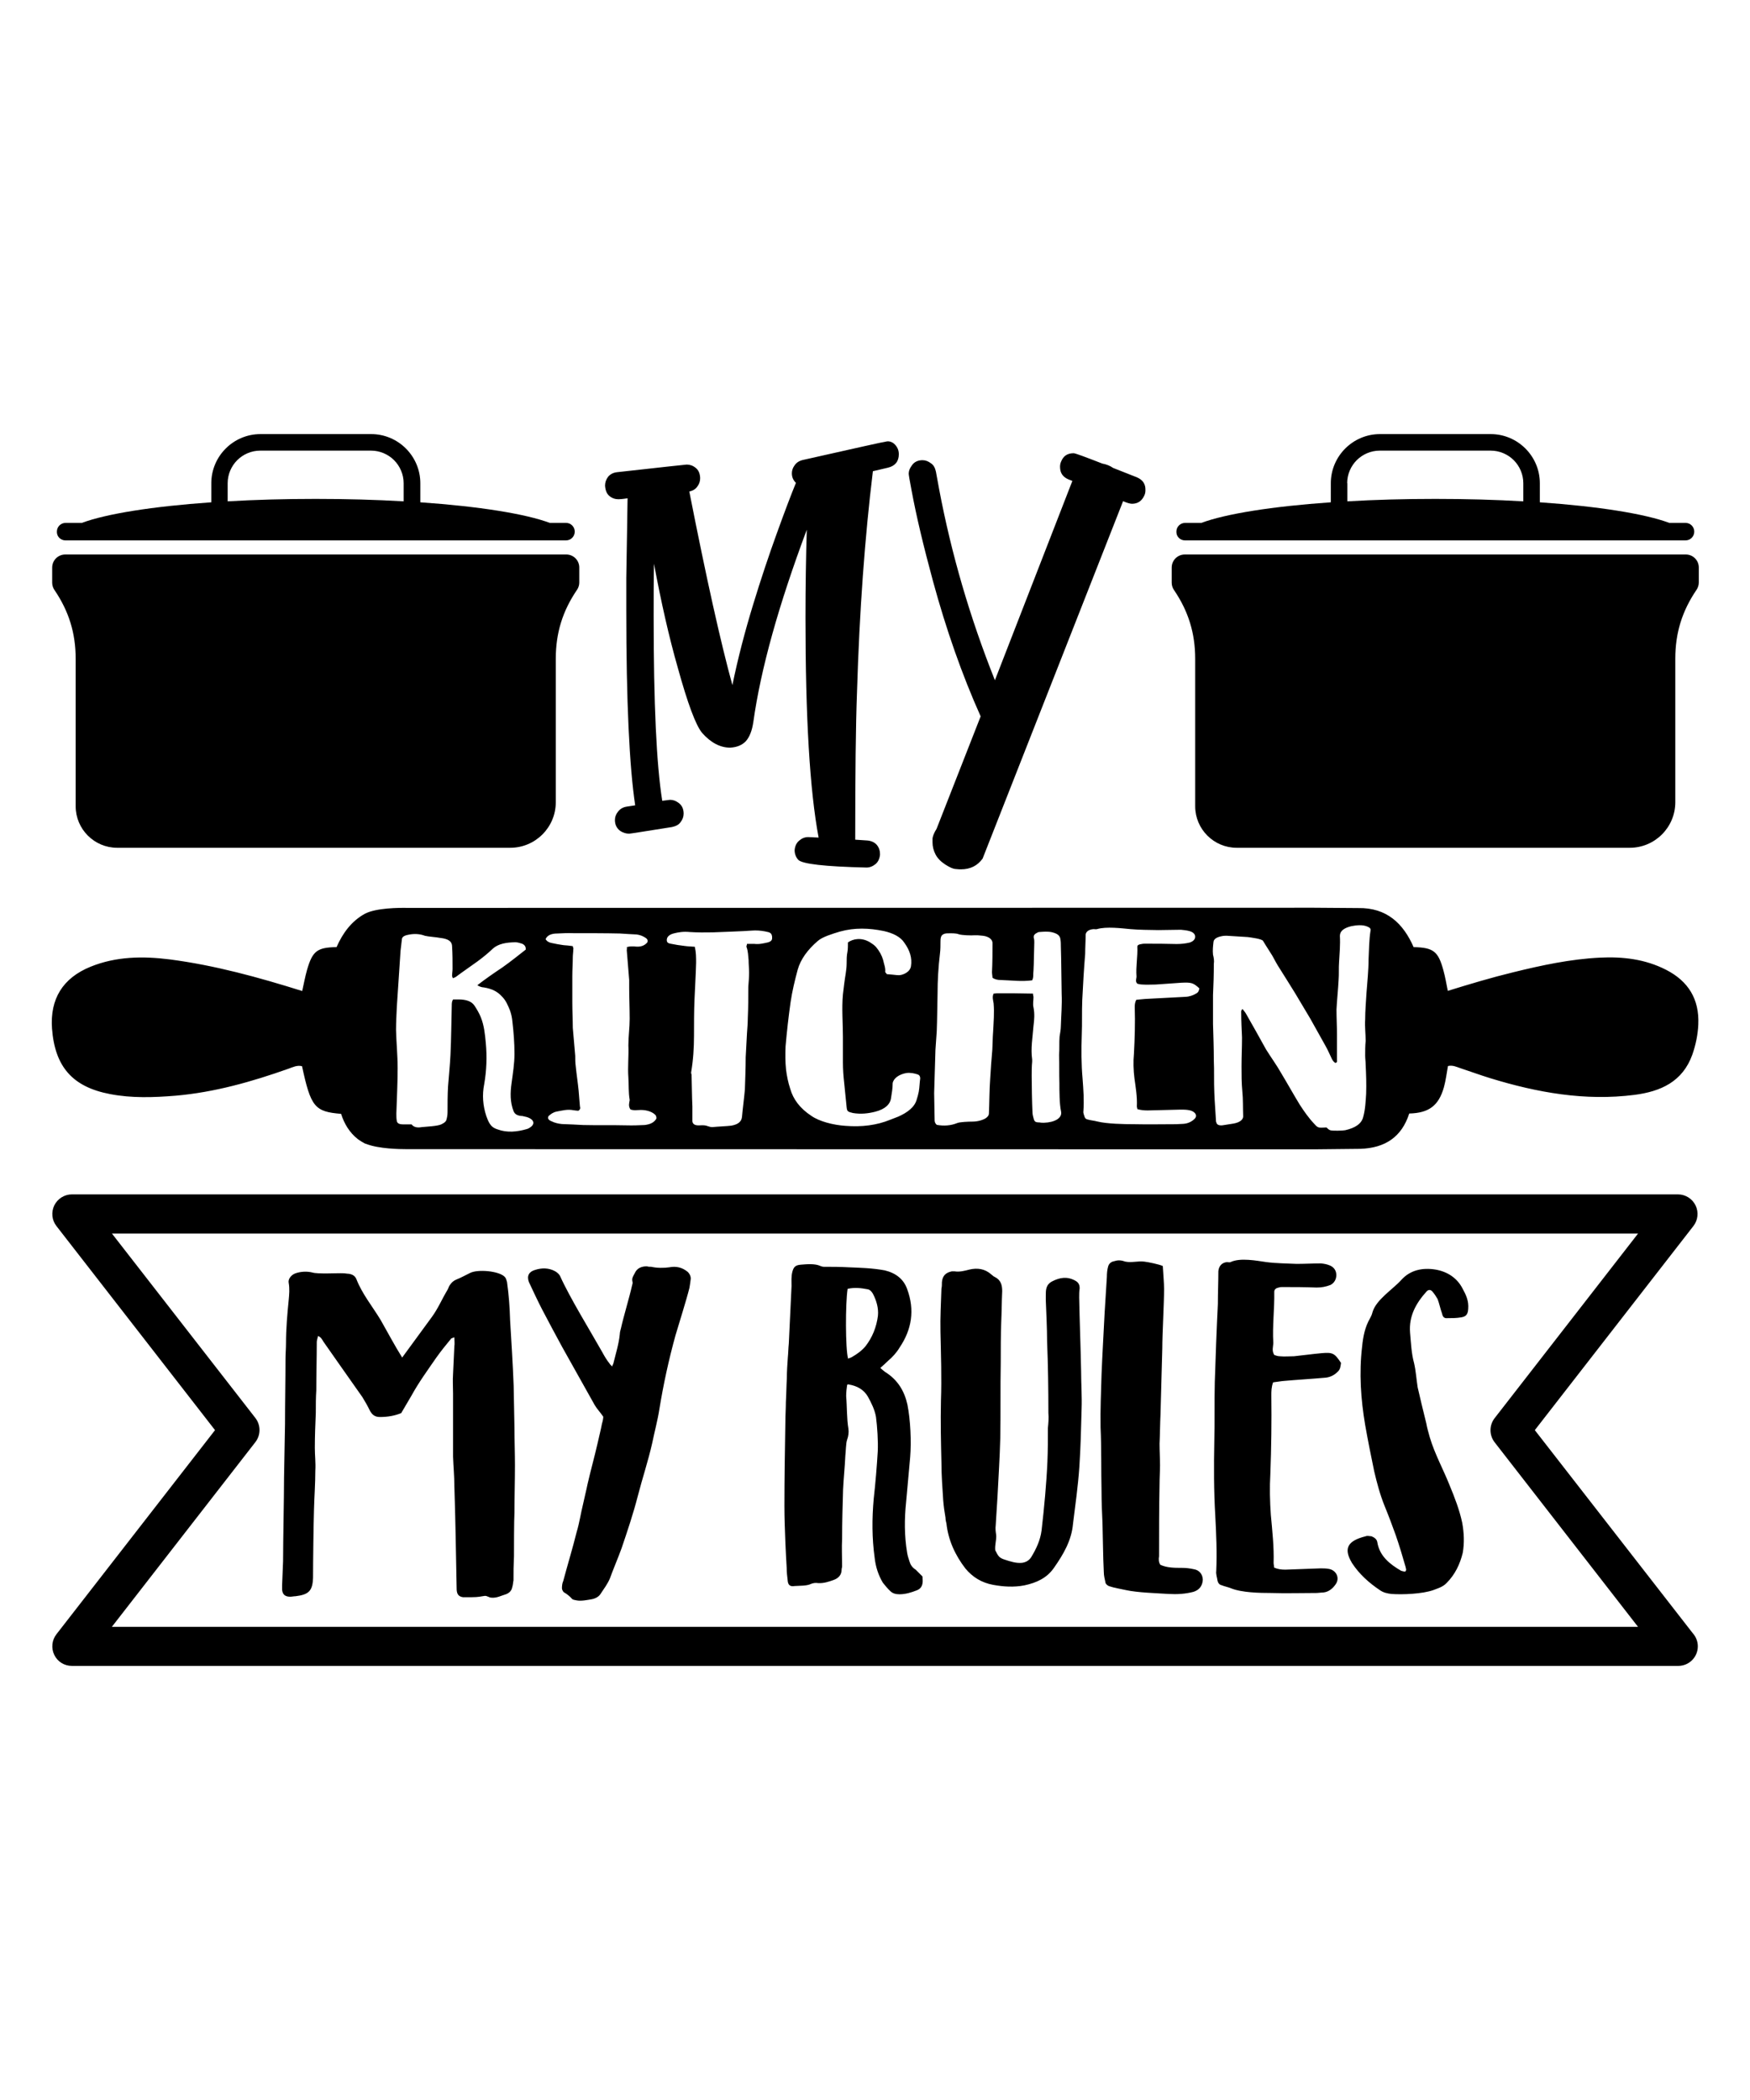
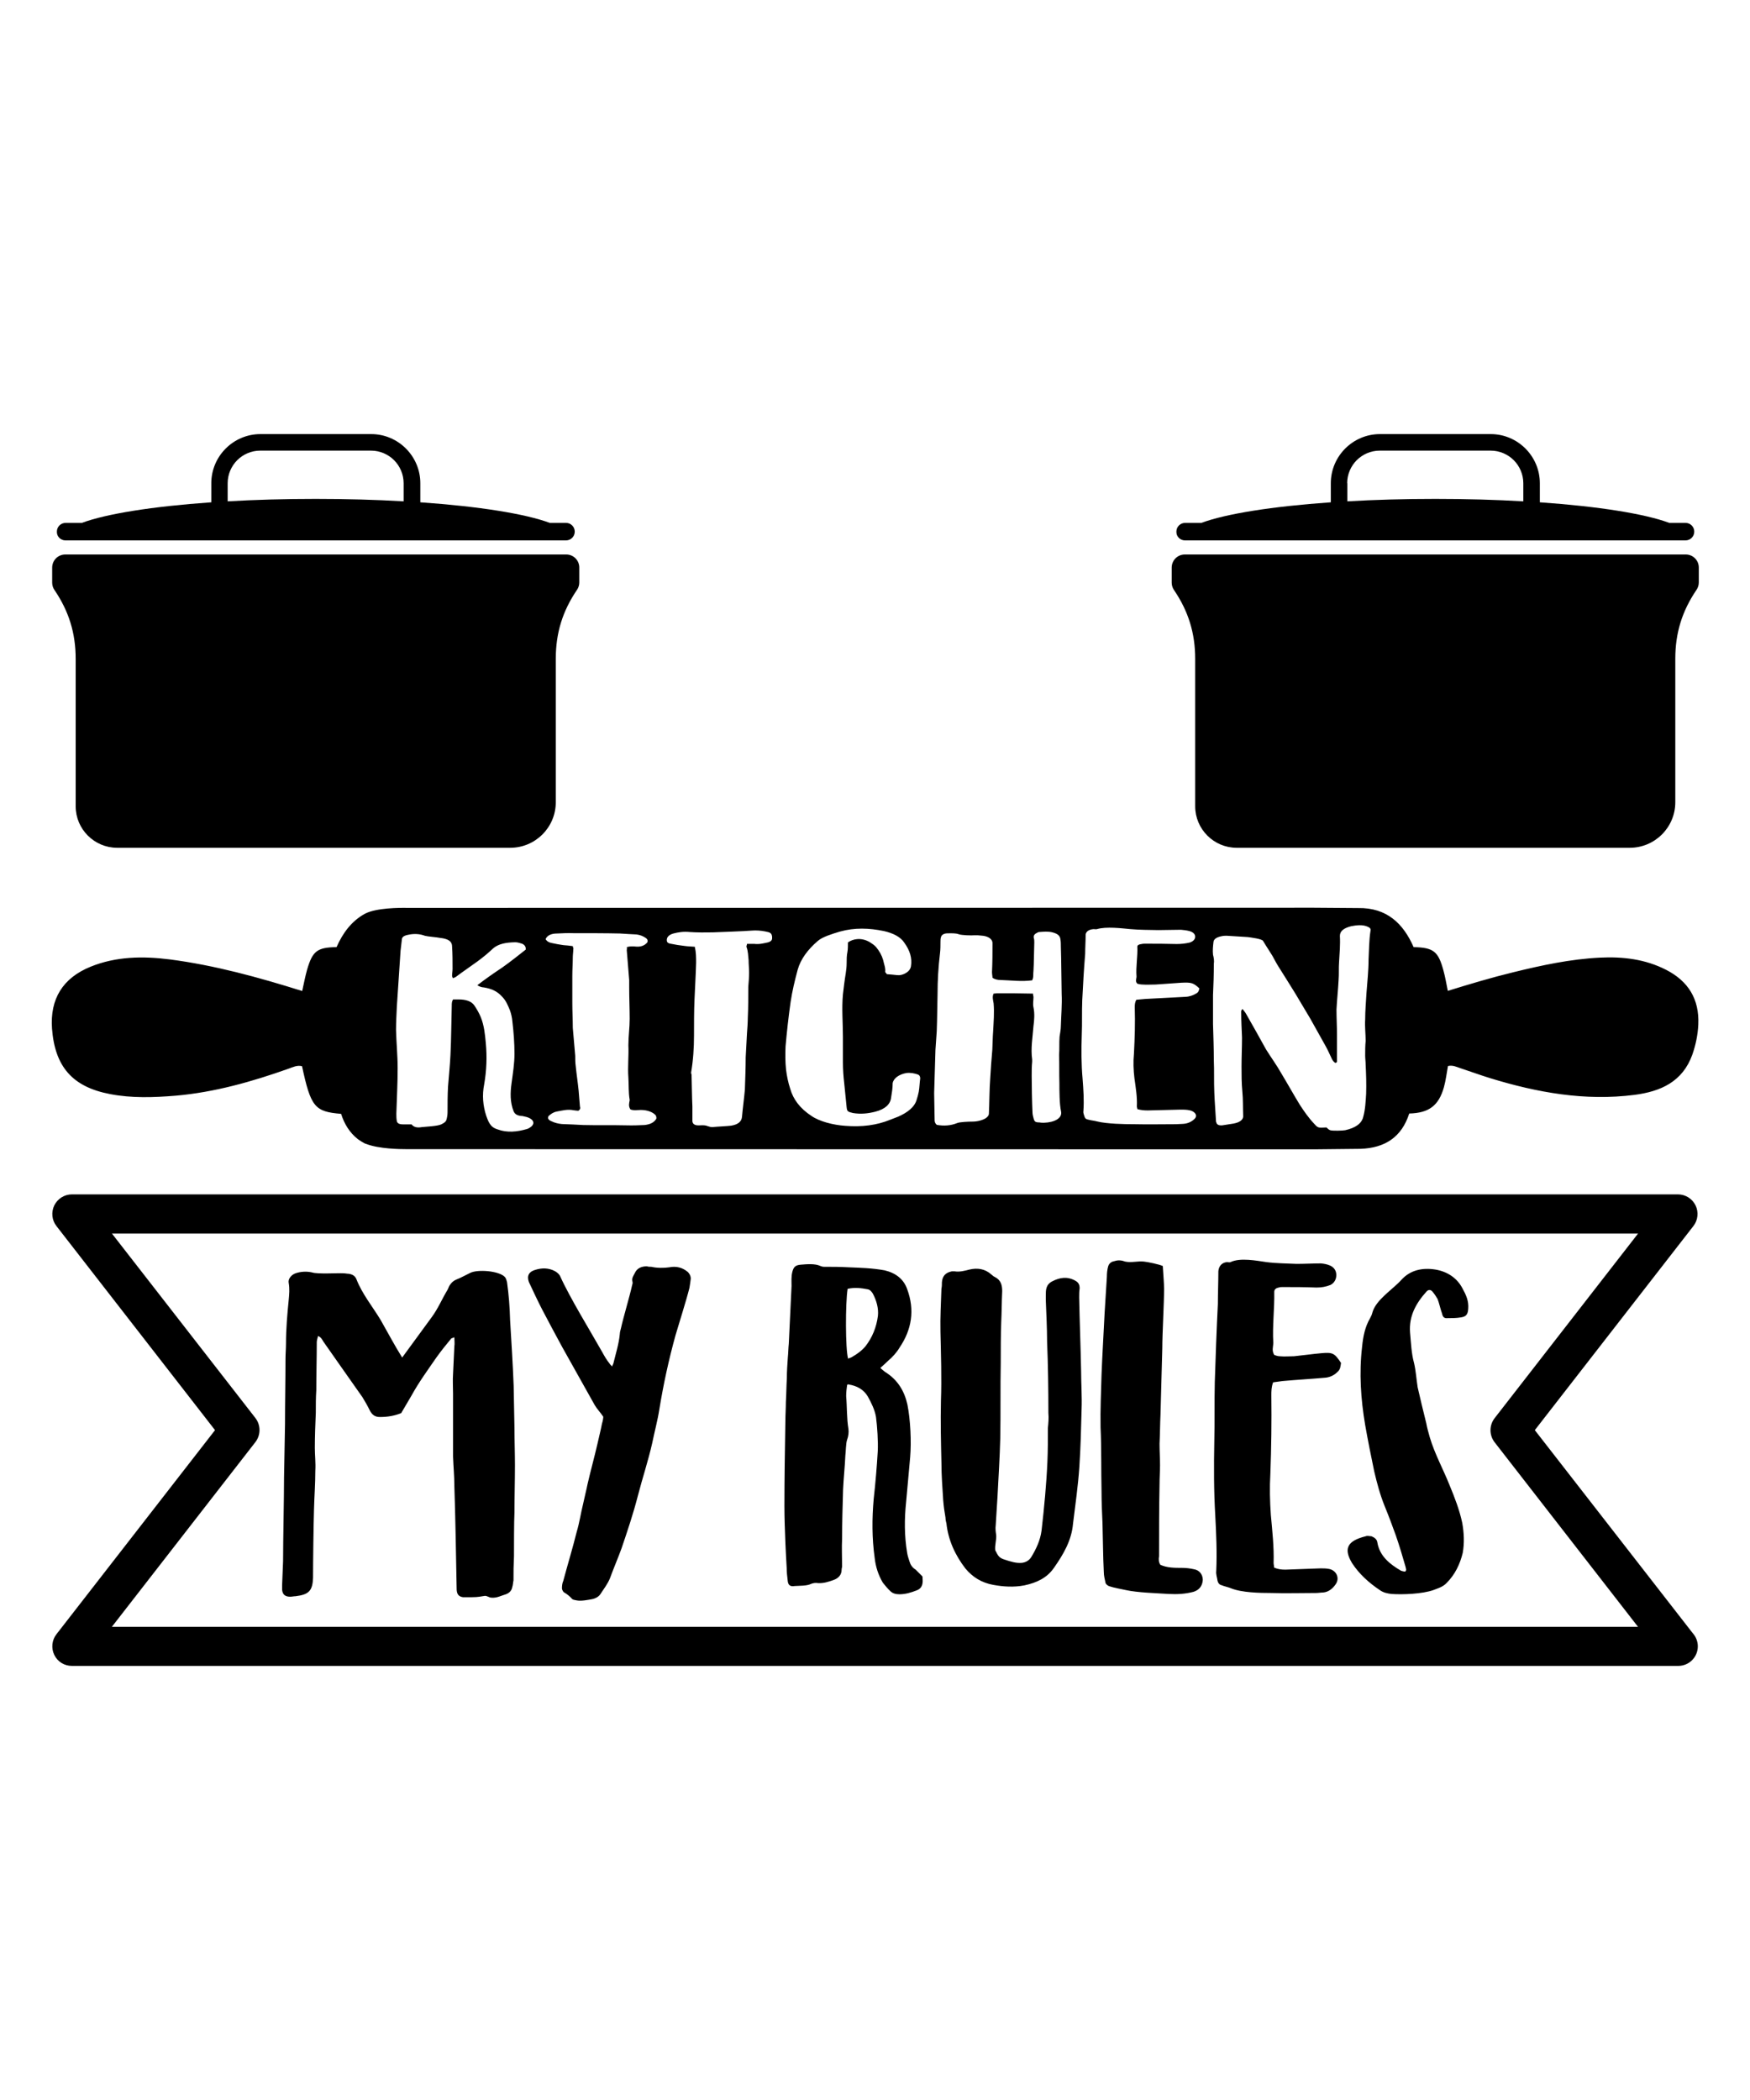
<svg xmlns="http://www.w3.org/2000/svg" xml:space="preserve" data-sanitized-enable-background="new 0 0 1080 1296" viewBox="0 0 1080 1296" y="0px" x="0px" id="Layer_1" version="1.1">
  <g>
    <path d="M731.3,333.5h308.9c3,0,5.4-2.4,5.4-5.4c0-3-2.4-5.4-5.4-5.4h-10c-15-5.6-43.7-10.2-79.9-12.7v-11.8   c0-8.3-3.4-15.9-8.9-21.4c-5.5-5.5-13.1-8.9-21.4-8.9h-68.4c-8.3,0-15.9,3.4-21.4,8.9c-5.5,5.5-8.9,13.1-8.9,21.4V310   c-36.1,2.5-64.9,7.1-79.9,12.7h-10c-3,0-5.4,2.4-5.4,5.4C725.9,331.1,728.3,333.5,731.3,333.5z M831.4,298.2   c0-5.5,2.3-10.6,5.9-14.2c3.6-3.6,8.7-5.9,14.2-5.9H920c5.5,0,10.6,2.3,14.2,5.9c3.6,3.6,5.9,8.7,5.9,14.2v11.2   c-16.9-1-35.2-1.5-54.3-1.5c-19.1,0-37.4,0.5-54.3,1.5V298.2z M1048.4,350.2v9.3c0,1.6-0.5,3.2-1.4,4.5   c-8.9,13.1-13.1,26.6-13.1,42.5v88.6c0,15.5-12.6,28.1-28.1,28.1H763.2c-14.1,0-25.6-11.5-25.6-25.6v-91c0-15.9-4.2-29.4-13.1-42.5   c-0.9-1.3-1.4-2.9-1.4-4.5v-9.3c0-4.5,3.6-8.1,8.1-8.1h309.2C1044.8,342.2,1048.4,345.8,1048.4,350.2z" />
    <path d="M40.4,333.5h308.9c3,0,5.4-2.4,5.4-5.4c0-3-2.4-5.4-5.4-5.4h-10c-15-5.6-43.7-10.2-79.9-12.7v-11.8   c0-8.3-3.4-15.9-8.9-21.4c-5.5-5.5-13.1-8.9-21.4-8.9h-68.4c-8.3,0-15.9,3.4-21.4,8.9c-5.5,5.5-8.9,13.1-8.9,21.4V310   c-36.1,2.5-64.9,7.1-79.9,12.7h-10c-3,0-5.4,2.4-5.4,5.4C35,331.1,37.4,333.5,40.4,333.5z M140.5,298.2c0-5.5,2.3-10.6,5.9-14.2   c3.6-3.6,8.7-5.9,14.2-5.9h68.4c5.5,0,10.6,2.3,14.2,5.9c3.6,3.6,5.9,8.7,5.9,14.2v11.2c-16.9-1-35.2-1.5-54.3-1.5   c-19.1,0-37.4,0.5-54.3,1.5V298.2z M357.5,350.2v9.3c0,1.6-0.5,3.2-1.4,4.5c-8.9,13.1-13.1,26.6-13.1,42.5v88.6   c0,15.5-12.6,28.1-28.1,28.1H72.3c-14.1,0-25.6-11.5-25.6-25.6v-91c0-15.9-4.2-29.4-13.1-42.5c-0.9-1.3-1.4-2.9-1.4-4.5v-9.3   c0-4.5,3.6-8.1,8.1-8.1h309.2C353.9,342.2,357.5,345.8,357.5,350.2z" />
-     <path d="M551.6,273.7c2,1.7,3.1,3.9,3.1,6.6c0,4.4-2.2,7.2-6.6,8.3l-9.4,2.2c-5,40.9-8.3,86.4-9.8,136.1   c-0.8,21.1-1.1,51.4-1.1,91.3c2.5,0.2,5,0.3,7.5,0.5c2.3,0.2,4.4,1.1,5.8,2.7c1.4,1.7,2,3.6,2,5.9c-0.2,2.5-1.1,4.5-2.7,5.9   c-1.7,1.4-3.6,2.2-5.6,2.2c-25.8-0.6-39.8-2.2-42.2-4.8c-1.4-1.6-2.2-3.6-2.2-5.9c0.2-2.5,1.1-4.5,2.8-5.9c1.6-1.4,3.4-2.2,5.6-2.2   l6.4,0.3c-5.5-29.4-8.1-74.5-8.1-135.5c0-19.4,0.3-37.7,0.8-54.5c-17.3,46.3-28.4,85.8-33,118.8c-0.8,5.2-2.2,8.9-4.5,11.6   c-2.3,2.5-5.6,3.9-9.8,4.1c-6.1,0-11.9-3-17.3-9.1c-3.9-4.7-8.9-18.1-15-40.2c-5.5-19.2-10.3-40.6-14.7-64.2   c-0.2,10.2-0.2,21.1-0.2,32.7c0,53.3,1.7,91.1,5.3,113.6l4.8-0.6c1.9,0,3.6,0.6,5.3,1.9c2,1.4,3.1,3.7,3.1,6.6   c0,1.9-0.6,3.6-1.9,5.3c-1.1,1.6-3,2.5-5.3,3c-17,2.7-25.8,4.1-26.4,4.1c-2,0-3.9-0.6-5.5-1.7c-2.2-1.6-3.3-3.9-3.3-6.7   c0-1.9,0.6-3.6,1.9-5.2c1.3-1.7,3-2.7,5.3-3.1l5.3-0.8c-3.6-24.1-5.5-64.2-5.5-120.5c0-3.9,0-10.5,0-19.8   c0.2-9.4,0.3-19.2,0.5-29.7c0.2-10.3,0.2-16.9,0.3-19.5c-3.1,0.5-5,0.6-5.6,0.6c-2,0-3.9-0.6-5.6-2c-1.7-1.4-2.5-3.6-2.7-6.4   c0-2,0.6-3.7,1.9-5.5c1.4-1.6,3.1-2.5,5.5-2.8c28-3.1,42.3-4.7,43-4.7c1.9,0,3.8,0.6,5.5,2c1.7,1.3,2.7,3.4,2.8,6.3   c0,1.9-0.5,3.6-1.7,5.2c-1.1,1.6-2.8,2.7-5,3.1c10.6,53.9,19.5,93.8,26.6,119.5c3.4-16.6,7.7-33,12.7-49.4   c5-16.4,10-31.3,14.8-44.5c4.8-13.3,8.7-23.6,11.7-30.9c-1.7-1.7-2.5-3.6-2.5-5.9c0-1.7,0.5-3.3,1.6-4.8c1.1-1.7,2.7-2.8,5-3.4   c33.3-7.5,50.3-11.3,51.1-11.3C548.4,272,550.2,272.6,551.6,273.7z M701.7,294.6l-14.7-5.8c-2-1.4-4.4-2.3-6.7-2.7   c-10.8-4.2-16.7-6.4-17.7-6.4c-3.9,0-6.4,1.7-7.8,5.3c-0.5,1.1-0.6,2.2-0.6,3.1c0,3.8,1.7,6.3,5.3,7.8l2.3,0.9L614,419.8   c-15.5-38.9-26.9-78.1-34.4-117.8l-2-10.9c-0.5-2.3-1.4-4.1-3.1-5.2c-1.6-1.2-3.3-1.9-5.2-1.9c-2.8,0-5.2,1.1-6.6,3.3   c-1.2,1.6-1.9,3.3-1.9,5c0,0.8,0.6,4.2,1.7,10c3,16.3,7.5,35,13.3,56.4c8.1,29.7,17.8,57.5,29.4,83.4l-27.2,69.4   c-1.6,2.5-2.3,4.5-2.5,5.9c0,1.4,0,2.3,0,2.5c0,2.5,0.6,5,1.9,7.5c1.2,2.3,3.3,4.4,5.9,6.1c2.7,1.7,4.7,2.7,6.4,2.8   c1.7,0.2,2.8,0.2,3.3,0.2c5.8,0,10.2-2.2,13.4-6.6l86.7-220.6c2.5,1.1,4.4,1.6,5.5,1.6c3.6,0,6.1-1.7,7.7-5.3   c0.5-1.1,0.6-2.2,0.6-3.1C707,298.7,705.3,296.2,701.7,294.6z" />
    <path d="M317.5,881.4c0,7.7,0.3,15.2,0.3,22.9c0,9.6-0.3,19.4-0.3,29c-0.3,5.3-0.3,21.8-0.3,27.1c-0.3,6.9-0.3,8.3-0.3,14.9   c-0.3,1.3-0.3,2.9-0.8,4.3c-0.3,1.9-1.7,3.5-3.9,4.3c-2.8,0.8-5.6,2.4-8.9,2.1c-1.4,0-2.8-1.3-4.2-1.1c-2.2,0.3-3.9,0.8-7.8,0.8   h-5.6c-1.9-0.3-3.1-1.1-3.6-2.9c-0.3-1.1-0.3-2.1-0.3-3.2c-0.3-17-0.8-45.5-1.4-62.5c0-6.1-0.6-12.2-0.8-18.1v-38.9   c0-4-0.3-8.3,0-12.2l0.8-17c0.3-1.6,0-3.5,0-5.6c-1.1,0.5-1.9,0.5-2.2,1.1c-3.1,3.7-6.1,7.5-8.9,11.4c-5.3,7.7-10.8,15.2-15.3,23.4   l-6.4,10.9c-3.9,1.6-8.3,2.4-13.1,2.4c-3.1,0-4.7-1.3-6.1-3.7c-1.4-2.9-3.1-5.9-4.7-8.5l-13.3-18.9l-10.8-15.4   c-0.8-1.3-1.4-2.7-3.3-3.5c-0.3,1.3-0.8,2.7-0.8,3.7c0,9.8-0.3,20-0.3,29.8c-0.3,4.5-0.3,9-0.3,13.8c-0.3,7.2-0.6,14.4-0.6,21.8   c0,4.5,0.6,9.3,0.3,14.1c0,8-0.6,15.7-0.8,23.4c-0.3,9.8-0.6,32.7-0.6,42.6c-0.3,8-2.5,10.4-10.8,11.4c-1.1,0-2.2,0.3-3.3,0.3   c-3.1,0-4.7-1.3-5-4.3v-2.7l0.6-14.9c0-12.8,0.6-38.9,0.6-51.6l0.6-33c0-13.3,0.3-26.9,0.3-40.2c0-3.2,0.3-6.4,0.3-9.6   c0-9,0.8-18.1,1.7-27.1c0.3-3.2,0.6-6.7,0-10.1c-0.6-2.4,1.4-5.1,4.2-6.1c3.3-1.1,6.9-1.3,10.3-0.5c3.3,1.1,15.8,0.3,19.2,0.5   c1.1,0,2.2,0.3,3.3,0.3c2.2,0.3,3.9,1.3,4.7,3.2c3.6,9.3,10,17,15,25.3c4.4,7.7,8.6,15.7,13.3,23.2l18.3-25   c3.9-5.3,6.4-11.4,9.7-16.8c0.6-1.1,0.8-2.1,1.4-2.9c1.1-1.6,2.2-2.7,4.2-3.5c2.8-1.1,5.6-2.7,8.3-4c4.7-2.4,17.8-1.3,21.4,2.4   c0.8,0.8,1.1,2.1,1.4,3.2c1.1,7.7,1.7,15.7,1.9,23.4c0.8,13.6,1.7,27.1,2.2,40.7L317.5,881.4z M413.1,782.1   c-3.3,0.5-7.8,0.5-11.1-0.3c-0.8,0-1.9,0-2.8-0.3c-3.3,0-6.1,1.1-7.5,4.3c-0.8,1.6-1.9,2.9-1.4,5.1c0.3,0.8,0,1.6-0.3,2.7   c-1.4,6.4-5.3,19.4-6.7,25.8c-0.3,1.3-0.8,2.7-0.8,4c-0.6,6.1-2.5,12-3.9,17.8c0,0.5-0.6,1.1-0.8,2.1c-0.8-0.8-1.4-1.3-1.7-1.9   c-1.7-2.1-3.1-4.5-4.4-6.9c-7.2-12.8-20-33.5-26.1-47.1c-0.6-1.1-1.7-2.1-3.1-2.9c-3.9-2.1-8.1-2.1-12.2-0.8   c-3.9,1.1-5.3,3.7-3.9,7.5c1.7,3.7,6.1,13,8.1,16.8c3.6,6.9,8.9,16.8,12.5,23.4c6.7,12,13.3,23.7,20,35.7c1.4,2.4,3.3,4.3,5.3,7.2   c0,1.1-0.3,2.7-0.8,4.3c-0.8,4.3-1.9,8.3-2.8,12.5c-1.9,8.3-4.2,16.5-6.1,24.8c-0.8,4-1.9,8.2-2.8,12.5c-1.4,5.6-2.2,11.4-3.9,17   c-2.5,10.1-5.6,20.2-8.3,30.3c-0.6,1.3-0.8,2.9-0.8,4.5c0,0.8,0.6,1.9,1.1,2.4c1.9,1.1,3.6,2.4,5,4c0.6,0.8,1.9,0.8,3.1,1.1   c2.8,0.5,6.7-0.3,9.5-0.8c2.2-0.5,4.2-1.6,5.3-3.5c1.9-2.9,4.2-5.9,5.6-9.3c2.2-6.1,5-12.5,7.2-18.6c3.6-10.6,7.2-21.3,10-32.2   c2.8-10.9,6.4-21.6,8.9-32.7c1.4-6.9,3.3-13.8,4.4-20.8c2.5-15.4,5.8-30.6,10-45.8c2.2-7.5,6.7-21.6,8.6-29.3   c0.3-1.9,0.6-3.7,0.8-5.6c0-1.6-0.6-2.7-1.7-4C421.1,782.1,417.2,781.3,413.1,782.1z M569.3,972.9c0,1.3,0.3,2.9,0,4.3   c-0.3,1.9-1.4,3.5-3.6,4.3c-3.3,1.3-6.9,2.4-10.6,2.4c-2.2,0-4.2-0.5-5.6-1.9c-1.7-1.6-3.3-3.5-4.7-5.3c-2.8-4.8-4.4-9.8-5-15.2   c-1.7-12.2-1.7-24.2-0.6-36.5c1.1-9.8,1.9-19.4,2.5-29.3c0.3-5.9-0.3-15.4-1.1-21.3c-0.8-4.5-2.8-8.5-5-12.5   c-2.5-4.3-6.7-6.7-12-7.5c0-0.3-0.3,0-0.8,0.3c-0.3,2.1-0.6,4.5-0.6,6.9c0.6,6.9,0.3,13.6,1.4,20.2c0.3,2.1,0,4.5-0.8,6.7   c-0.8,2.1-0.8,7.7-1.1,9.8c-0.3,6.9-1.1,14.1-1.4,21c-0.3,10.1-0.6,20.2-0.6,30.3c-0.3,5.6,0,11.4,0,17c0,0.8-0.3,1.3-0.3,2.1   c0,3.2-1.9,5.3-5,6.4c-3.1,1.1-6.1,2.1-9.5,1.9c-1.7-0.3-3.1,0-4.4,0.5c-2.5,1.3-7.2,1.1-10,1.3c-2.8,0.5-4.2-0.5-4.4-3.5   c-0.3-2.4-0.6-5.1-0.6-7.7c-0.3-5.3-0.6-10.4-0.8-15.4c-0.3-7.7-0.6-15.2-0.6-22.9c0-16.2,0.3-35.9,0.6-52.4   c0-3.7,0.3-7.7,0.3-11.7c0.3-4.8,0.3-9.8,0.6-14.6c0-4.3,0.3-8.5,0.6-12.8c0.3-2.9,0.3-5.9,0.6-8.5c0.6-12,1.1-23.7,1.7-35.7   c0-2.9-0.3-5.9,0.6-9.1c0.8-2.7,1.9-3.7,5-4c3.6-0.3,8.9-0.8,12.2,0.8c0.8,0.3,1.4,0.5,2.2,0.5c5,0,10,0,15,0.3   c7.5,0.3,15,0.5,22.5,1.9c6.7,1.6,11.7,5.3,13.9,11.7c4.7,12.8,2.8,24.8-4.7,35.9c-1.9,3.2-4.4,5.9-7.2,8.3   c-1.4,1.3-2.8,2.7-4.7,4.3c1.1,1.1,1.9,1.6,2.8,2.4c7.8,4.8,12,11.7,13.9,20.2c1.9,9.6,2.5,22.9,1.7,32.5   c-0.8,9.3-1.7,18.4-2.5,27.7c-1.1,10.4-1.1,20.8,0.6,31.1c0.3,1.9,0.8,3.5,1.4,5.3c0.6,2.1,1.7,4,3.9,5.3   C566.5,970,567.9,971.6,569.3,972.9z M538.7,798.4c-0.8-1.3-1.7-2.4-3.1-2.7c-4.2-0.8-8.1-1.3-12.5-0.3c-1.4,8.8-1.4,37.3,0.3,43.1   c0.8-0.5,1.7-0.5,2.5-1.1c2.8-1.6,5.8-3.7,8.1-6.4c4.4-5.6,6.9-12,7.8-18.9C542.3,807.4,540.9,802.6,538.7,798.4z M666,800.7   c0-1.9,0-3.7,0.3-5.6c0-2.4-0.8-3.7-2.8-4.8c-5-2.7-9.5-1.9-14.2,0.5c-3.9,2.1-3.9,5.3-3.9,8.8c0,0.8,0,1.9,0,2.7   c0.3,8.5,0.8,17,0.8,25.5c0.6,14.6,0.8,29.3,0.8,44.2c0.3,2.9,0,6.4-0.3,9.3c0,6.9,0,13.8-0.3,20.8c-0.3,6.9-0.8,13.8-1.4,20.8   c-0.6,7.2-1.4,14.4-2.2,21.6c-0.8,6.1-3.3,11.4-6.4,16.5c-1.4,2.1-3.3,3.2-5.8,3.5c-3.6,0.3-6.9-0.8-10.3-1.9   c-3.6-1.1-4.2-2.1-6.1-5.9c-0.3-3.5,0.8-6.1,0.6-9.3c-0.3-1.9-0.6-4-0.3-6.1c0.3-5.9,0.8-11.7,1.1-17.6c0.6-12,1.4-24,1.7-35.9   c0.3-15.7,0-31.4,0.3-46.8c0-8.3,0-16.8,0.3-25c0.3-6.4,0.3-12.8,0.6-19.2c0-3.7-0.8-6.9-4.7-8.8c-0.8-0.3-1.4-1.1-2.2-1.6   c-3.9-3.5-8.6-4-13.3-2.9c-3.1,0.8-6.1,1.6-9.2,1.1c-0.6,0-1.1,0-1.7,0c-3.9,0.8-5.8,2.9-6.1,6.7c0,1.3,0,2.7-0.3,4   c-0.3,9-0.8,17.8-0.6,26.6c0.3,14.1,0.8,28.5,0.3,42.6c-0.3,12.8,0,25.5,0.3,38.3c0,7.7,0.6,15.4,1.1,23.2   c0.3,3.7,0.8,7.2,1.4,10.6c0,1.3,0.3,2.4,0.6,3.7c1.1,10.1,5.3,19.4,11.7,27.7c4.4,5.3,10,8.8,17.2,10.1c6.1,1.1,12.5,1.6,19.2,0.3   c7.5-1.6,13.9-4.5,18.3-10.9c5.8-8.3,10.8-16.8,11.7-27.1c1.4-11.4,3.1-23.2,3.9-34.9c0.8-12,1.1-24,1.4-35.9   c0.3-7.7-0.3-15.7-0.3-23.4C666.9,830.8,666.3,815.9,666,800.7z M736.6,968.4c-2.2-0.5-4.7-0.8-7.2-0.8c-4.4,0-9.2,0-13.3-1.9   c-1.1-1.6-1.1-3.5-0.8-5.3c0-14.9,0-29.5,0.3-44.4c0-4,0.3-8,0.3-11.7c0-4.5-0.3-8.8-0.3-13.3c0.3-6.1,0.3-12.2,0.6-18.4   c0.3-13.6,0.8-26.9,1.1-40.5c0-9,1.1-27.7,1.1-36.7c0-3.7-0.6-10.1-0.8-14.1c-2.5-1.1-8.9-2.4-11.4-2.7c-3.9-0.5-7.8,0.8-11.7,0   c-2.2-0.8-4.4-1.1-6.7-0.3c-1.9,0.3-3.3,1.3-3.9,3.2c-0.6,2.1-0.8,4.3-0.8,6.4c-0.3,4.3-1.1,18.1-1.4,22.4   c-0.6,12.5-1.4,25.3-1.9,38.1c-0.3,10.9-0.8,21.6-0.6,32.5c0.6,13,0.3,26.1,0.6,39.4c0,6.7,0.3,13.3,0.6,20   c0.3,10.1,0.3,20,0.8,29.8c0,2.4,0.6,4.5,1.1,6.9c0.3,0.8,1.4,1.6,2.2,1.9c3.3,1.1,6.7,1.6,10.3,2.4c7.2,1.6,18.9,1.9,26.4,2.4   c5.3,0.3,10.3,0,15.3-1.3c3.6-1.1,5.6-3.7,5.8-7.5C742.2,971.6,740.2,968.9,736.6,968.4z M815.6,835.1c-5.6,0.5-11.1,1.3-17,1.9   c-3.1,0-5.8,0.3-8.9,0c-1.1,0-2.5-0.5-3.3-0.8c-1.7-2.7-0.6-5.1-0.6-7.5c-0.6-10.6,0.8-21,0.6-31.4c0-1.6,1.1-2.4,2.8-2.7   c0.8-0.3,1.4-0.3,2.2-0.3c6.9,0,13.9,0,21.1,0.3c3.1,0,5.8-0.5,8.6-1.6c2.5-1.3,3.6-3.7,3.6-6.1c0-2.7-1.4-4.8-3.9-5.9   c-1.9-0.8-3.6-1.1-5.6-1.3c-5,0-10,0.3-15,0.3c-6.1-0.3-12.5-0.3-18.6-1.1c-5.8-0.8-16.1-2.9-22.2,0c-0.6,0.3-1.4,0-2.2,0   c-3.1,0.3-5,2.4-5.3,5.6c0,6.9-0.3,13.6-0.3,20.2c-0.8,16.2-1.4,32.2-1.9,48.4c-0.3,12.2,0,24.5-0.3,36.5   c-0.3,15.4-0.3,30.6,0.6,45.8c0.6,11.4,1.1,22.6,0.6,34.1c-0.3,2.1,0.6,4.3,0.8,6.1c0.3,1.3,1.1,2.4,2.5,2.7   c1.9,0.8,3.9,1.1,5.8,1.9c6.7,2.7,17.8,2.9,24.7,2.9c9.2,0.3,18.6,0,27.8,0c1.4,0,3.1-0.3,4.4-0.3c3.3-0.3,5.8-2.4,7.5-4.8   c3.1-4,0.6-9.1-4.2-9.8c-1.7-0.3-3.3-0.3-5-0.3c-7.2,0.3-14.5,0.5-21.7,0.8c-2.5,0-4.7-0.3-6.9-1.3c0-1.1-0.3-1.9-0.3-2.9   c0.3-9.8-0.8-19.7-1.7-29.5c-0.6-8.5-0.8-17-0.3-25.5c0.6-16.2,0.8-32.2,0.6-48.4c0-2.4,0-5.1,1.1-8c1.9-0.3,3.9-0.5,5.8-0.8   c8.9-0.8,17.8-1.3,26.7-2.1c2.8-0.3,5.3-1.6,7.2-3.5c1.9-1.6,1.9-3.7,2.2-5.6C823.6,835.1,822.5,834.5,815.6,835.1z M902.6,795.2   c-3.3-6.4-9.2-10.4-16.7-11.7c-8.1-1.3-15.6,0.3-21.1,6.4c-5.3,5.9-15.6,12.2-17.8,20c-0.3,1.3-0.8,2.4-1.4,3.5   c-3.3,5.6-4.4,11.7-5,17.8c-1.9,16.2-0.8,32.2,1.9,48.2c1.7,9.6,3.6,19.2,5.6,28.7c1.7,7.2,3.6,14.4,6.4,21.3   c2.5,6.1,4.7,12,6.9,18.1c2.2,6.4,4.2,13,6.1,19.7c0,0.8,0.8,1.6-0.3,2.7c-0.8,0-1.7-0.3-2.5-0.5c-6.9-4-13.3-9-14.7-17.6   c-0.3-1.9-1.7-2.9-3.6-3.7c-1.1,0-2.5-0.5-3.6,0c-10.8,2.7-13.9,7.2-8.6,16.2c0,0.3,0.3,0.3,0.3,0.5c4.4,6.7,10.3,12,17,16.5   c2.2,1.6,4.7,2.1,7.2,2.4c6.9,0.5,19.2,0,25.9-2.4c2.8-1.1,5.8-1.9,8.1-4.3c5.3-5.3,8.3-11.7,10-18.6c1.1-6.1,0.8-12.5-0.3-18.6   c-1.7-8-4.7-15.7-7.8-23.2c-3.9-9.8-9.2-19.4-12.2-29.5c-0.8-2.9-1.7-5.9-2.2-8.8c-1.9-7.4-3.6-14.9-5.3-22.1   c-0.8-5.1-1.1-10.1-2.2-14.9c-1.7-6.1-1.9-12.5-2.5-18.9c-0.8-10.1,3.6-18.1,10.3-25.5c1.1-1.1,2.5-1.1,3.6,0.3   c1.1,1.3,2.2,2.9,3.1,4.5c1.1,2.9,1.7,6.1,2.8,9.1c0.3,1.6,1.1,2.9,3.1,2.7c2.8,0,5.8,0,8.6-0.5c3.3-0.5,4.2-2.1,4.4-5.3   C906.5,802.9,904.8,799.2,902.6,795.2z" />
    <path d="M1044.5,1007.7l-97.3-125.1l97.9-126c2.8-3.6,3.3-8.6,1.3-12.7s-6.2-6.8-10.9-6.8H44.4c-4.6,0-8.8,2.6-10.9,6.8   c-2,4.2-1.5,9.1,1.3,12.7l97.9,126l-97.9,126c-2.8,3.6-3.3,8.6-1.3,12.7c2,4.2,6.2,6.8,10.9,6.8h991.2c0,0,0,0,0.1,0   c6.7,0,12.1-5.4,12.1-12.1C1047.8,1012.8,1046.5,1009.9,1044.5,1007.7z M69.1,1003.9L157.6,890c3.4-4.4,3.4-10.5,0-14.9L69.1,761.3   h941.8l-88.5,113.9c-3.4,4.4-3.4,10.5,0,14.9l88.5,113.9H69.1z" />
    <path d="M1028.2,598.5c-12.9-6.6-26.7-8.2-40.9-7.5c-18.1,0.9-35.8,4.7-53.3,9c-13.6,3.3-26.9,7.3-40.5,11.5   c-0.9-4.5-1.6-8.6-2.7-12.6c-3.2-11.8-6.1-14.1-18.4-14.4c-6.4-14.6-16.6-24.4-34.2-24.1l-27.4-0.2l-559.3,0.1   c-5.4-0.1-19.1,0-26.1,3.5c0,0,0,0,0,0c-8.5,4.6-13.9,12.1-17.7,20.7c-12,0.2-14.8,2.4-18.2,14c-1.2,4.3-2,8.6-3,13.1   c-27.1-8.5-54-15.9-81.7-19.5c-16.6-2.1-33.1-1.9-48.9,4.5c-17.2,7-25.1,19.9-23.8,38.2c1.8,23.6,12.7,36,35.8,40.4   c13.4,2.6,27,2.1,40.5,1c24-2.1,46.9-8.6,69.5-16.6c2.8-1,5.5-2.4,8.5-1.6c5.4,25.1,7.8,28.1,24.1,29.4c2,6.3,5.3,11.6,10.2,15.5   c0.2,0.2,0.5,0.3,0.7,0.5c0.1,0.1,0.2,0.1,0.3,0.2c1,0.7,2,1.3,3.1,1.9c0.4,0.2,0.8,0.4,1.3,0.5c7.7,3,20.5,3.2,25,3.2h0.7   c0.6,0,0.9,0,0.9,0l558.1,0.1l28.7-0.3c15.4-0.5,25.6-7.4,30.2-21.8c12.2-0.3,18.2-4.9,21.4-16.2c1.2-4.3,1.7-8.8,2.5-13.1   c2.9-0.7,5.2,0.5,7.6,1.3c6.1,2,12.3,4.3,18.5,6.2c29,8.9,58.5,14.2,89,10.3c16.2-2.1,29.7-8.1,35.7-24.8c2.1-6,3.4-12.2,3.7-18.6   C1048.8,616.6,1041.9,605.5,1028.2,598.5z M327.7,695.4c-0.8,0.6-1.5,1.1-2.6,1.4c-5.9,1.7-12.1,2.4-18,0.2c-2.6-0.8-3.9-2-4.9-3.6   c-1-1.6-1.5-3.1-2.1-4.7c-2.1-6.4-2.6-12.9-1.3-19.5c1.5-8.5,1.8-17.1,1-25.6c-0.5-5.3-1-10.7-3.1-15.9c-1-2.4-2.3-4.7-3.9-7.1   c-1.8-2.7-5.2-3.8-9.8-3.8h-3.4c-0.8,1.3-0.8,2.5-0.8,3.9c-0.3,10.1-0.3,20.3-0.8,30.3c-0.3,6.4-1,12.9-1.5,19.5   c-0.3,5.3-0.3,10.7-0.3,16c0,1.6-0.3,3.3-0.8,4.9c-0.5,1.1-1.5,1.7-3.1,2.5c-2.3,1.1-9.3,1.4-12.1,1.7c-2.8,0.5-4.9,0-6.2-1.7h-5.2   c-2.3,0-3.6-0.6-3.9-2c-0.3-1.6-0.3-3.1-0.3-4.7c0.3-9.3,0.8-18.7,0.8-28c0-7.9-0.8-15.7-1-23.6c0-4.7,0.3-9.6,0.5-14.3   c0.8-11.6,1.5-23.1,2.3-34.6c0.3-2.2,0.5-4.6,0.8-6.8c0-1.6,1.3-2.5,3.9-3c3.6-0.8,7.2-0.6,10.3,0.6c1.8,0.5,7.5,0.9,9.3,1.3   c5.7,0.6,7.5,2.5,7.5,5.3c0.3,4.6,0.3,9.3,0.3,13.8c0,1.4-0.3,3-0.3,4.4c0,0.3,0.3,0.8,0.5,1.4c0.8-0.3,1.5-0.6,1.8-0.8   c4.4-3.3,9-6.4,13.4-9.6c3.4-2.5,6.7-5.2,9.5-7.9c3.4-3,8.2-3.8,13.9-3.9c1.3,0,2.8,0.5,4.1,0.9c1.8,0.8,2.3,2,2.3,3.6   c-4.6,3.6-9.3,7.4-14.4,11c-5.4,3.6-10.6,7.2-15.5,11c1.3,0.9,2.6,1.3,4.1,1.4c4.9,0.8,8.2,2.5,10.8,5.3c2.8,2.7,3.9,5.7,5.2,8.8   c0.8,2.2,1.3,4.6,1.5,6.8c0.8,6.8,1.3,13.4,1.3,20.1c0,6-1,12.1-1.8,18.1c-0.8,5.8-1,11.6,1.3,17.4c0.8,1.7,2.1,2.5,4.6,2.8   c0.5,0,1,0,1.5,0.2C328.8,689.9,330.8,692.9,327.7,695.4z M404.8,690.8c-1.3,1.9-3.4,3.1-7,3.5c-3.6,0.2-7.5,0.3-11.1,0.2   c-7.5-0.2-19.3,0-26.8-0.2c-4.4-0.2-8.8-0.5-13.1-0.6c-2.3-0.2-4.6-0.8-6.4-1.7c-2.1-0.8-2.6-2-1.8-3.3c1.3-1.1,2.6-2.2,4.9-2.7   c3.4-0.6,6.7-1.6,10.6-0.8c1,0.2,2.1,0.2,2.8,0.3c1.3-0.8,1.3-1.7,1-2.7c-0.3-3.1-0.5-6.4-0.8-9.7c-0.5-5-1.3-10.2-1.8-15.2   c-0.3-2.2-0.3-4.2-0.3-6.3c-0.5-5.8-1-11.5-1.5-17.3c0-5.2-0.3-10.2-0.3-15.4v-16.8c0-3.8,0.3-7.5,0.3-11.3c0-1.6,0.3-3.3,0.3-4.9   c0.3-0.6-0.3-1.3-0.3-2c-2.1-0.3-3.9-0.5-5.7-0.6c-2.3-0.3-4.9-0.8-7.2-1.3c-1.8-0.3-3.1-1.1-3.9-2.4c1-2.4,3.6-3.5,7.2-3.5   c3.4-0.2,6.7-0.3,9.8-0.2c8.2,0,20.6,0,28.9,0.2c3.6,0.2,7,0.5,10.3,0.6c2.3,0.3,4.1,1.1,5.7,2.2c1.3,0.9,1.5,2.4,0.3,3.3   c-1.3,1.3-3.4,2.2-6.2,2c-1.8-0.2-3.9-0.3-5.9,0.3c0.3,0.6,0,1.3,0,1.9c0.5,6.1,1,12.3,1.5,18.4v4.7c0,6.4,0.3,12.9,0.3,19.3   c0,5.5-0.8,10.8-0.8,16.3c0.3,6.6-0.5,13.2,0,19.9c0.3,4.6,0,9.1,0.8,13.8c0,0.6-0.3,1.4-0.3,2c-0.3,1.4,0,2.8,0.8,3.9   c2.3,0.8,4.4,0.3,6.4,0.3c4.1,0,7.7,1.4,9.3,3.5C405.1,689.6,405.3,690.2,404.8,690.8z M476.5,579.1c0,1.1-0.8,2-2.6,2.5   c-2.8,0.6-5.4,1.3-8.5,0.9H461c0,0.8-0.5,1.4-0.3,1.9c1,2.7,1,5.3,1.3,8.2c0,2.5,0.3,5.2,0.3,7.7c0,3-0.3,6-0.5,8.8   c0,6.4,0,12.7-0.3,19.2c0,2.4-0.3,6.9-0.5,9.3c-0.3,4.9-0.5,9.7-0.8,14.8c0,6.6-0.3,13.4-0.5,20c-0.5,5.7-1.3,11.3-1.8,17   c-0.3,2.7-2.3,4.6-6.7,5.3c-2.1,0.3-9.3,0.6-11.6,0.9c-0.8,0-2.1-0.3-2.8-0.6c-1.5-0.6-2.8-0.6-4.9-0.5c-2.8,0.2-4.4-0.6-4.6-2.5   v-9.1c-0.3-6.4-0.3-12.9-0.5-19.5c0-0.5-0.3-0.9-0.3-1.4c1.3-7.7,1.8-15.2,1.8-22.9c0-6.6,0-15.4,0.3-22.1c0.3-7.5,0.8-15.2,1-22.8   c0-3.3,0-6.4-0.8-9.9c-2.1-0.2-4.1-0.2-6.2-0.5c-2.8-0.3-5.9-0.8-8.8-1.4c-1.8-0.3-2.3-1.1-2.3-2.2c0-1.9,1.3-3.3,4.1-4.1   c3.1-0.8,6.2-1.3,10.1-0.9c4.6,0.3,9.5,0.3,14.2,0.2c6.4-0.3,17.8-0.6,24.2-1.1c2.6-0.2,5.4,0,8,0.5c3.4,0.6,4.1,1.1,4.4,3.3V579.1   z M567,673.8c-0.3,1.6-0.8,3.3-1.3,4.9c-1.3,4.6-5.7,7.9-11.3,10.4c-1.5,0.6-3.4,1.3-4.9,1.9c-8.5,3.5-17.8,4.6-27.8,3.8   c-7.5-0.5-16-2.7-20.9-6.1c-7.2-4.7-11.3-10.4-13.1-16.7c-1.3-3.9-2.1-7.9-2.6-11.9c-0.5-4.7-0.5-9.6-0.3-14.3   c0.8-9.1,1.8-18.2,3.1-27.3c1-6.8,2.6-13.4,4.4-20.1c1.8-6.4,6.2-12.4,12.4-17.7c2.8-2.5,9-4.4,13.7-5.8c9-2.5,18-2.2,27.1-0.3   c5.7,1.3,10.3,3.6,12.6,7.2c3.4,4.7,4.9,9.4,4.1,14.5c-0.3,1.7-1.3,3.3-3.9,4.6c-1.3,0.6-2.8,1.1-4.6,0.9c-2.1-0.2-4.4-0.5-6.4-0.6   c-0.5-0.8-1-1.1-1-1.4c0.3-2.5-0.8-4.9-1.3-7.4c-0.8-2.8-2.3-5.5-4.4-8c-1-1.1-2.3-2-3.9-3c-5.2-3-10.3-2-13.4,0.2   c0,1.4,0,4.4-0.3,5.8c-0.5,2.4-0.5,4.7-0.5,7.1c0,4.2-1,8.3-1.5,12.6l-0.8,6.6c-0.8,8.8,0,17.6,0,26.2v15.7c0,4.2,0.3,8.6,0.8,12.9   c0.5,5,1,9.9,1.5,14.9c0.3,2.4,0.5,2.7,3.9,3.5c4.9,0.8,9.3,0.3,13.7-0.8c6.2-1.6,9.3-4.6,9.8-8.5c0.5-3,1-6,1-9.1   c0.5-3,3.9-5.5,8.5-6.3c2.6-0.3,4.9,0.2,7,0.9c1.3,0.5,1.5,1.6,1.5,2.5C567.5,668.2,567.5,671,567,673.8z M653.8,668.5   c0,4.6,0,12.7,1,17.3c1,4.2-3.9,6.9-10.6,7.1c-0.8,0-1.8,0-2.6-0.2c-2.6,0-3.1-0.5-3.6-2c-0.3-1.3-0.8-2.7-0.8-4.1   c-0.3-6.3-0.5-16.3-0.5-22.6c0-3,0-6,0.3-8.8v-1.3c-1-6.9,0.3-13.8,0.8-20.7c0.5-3.8,0.8-7.7,0-11.5c-0.5-2.2,0-4.2,0-6.3   c0-0.6-0.3-1.3-0.3-2.2c-7.7-0.2-15-0.2-22.2-0.2c-0.5,0-1.3,0.2-2.1,0.2c-1,2-0.3,4.1,0,6c0.5,5.8,0,11.5-0.3,17.3   c-0.3,3.8-0.3,7.5-0.5,11.3c-0.5,6-1,11.9-1.3,17.9c-0.5,6.1-0.5,15.2-0.8,21.4c0,1.3-0.8,2.2-2.1,3.1c-2.3,1.3-5.2,2-8.2,2   c-2.1,0-7.7,0.2-9.3,0.9c-3.9,1.6-8.2,1.9-12.6,1.1c-1-0.9-1.3-1.9-1.3-2.8c0-4.6-0.3-12.3-0.3-16.8c0.3-8.8,0.5-17.8,0.8-26.7   c0.3-3.8,0.5-7.7,0.8-11.5c0.3-7.7,0.3-15.4,0.5-22.9c0-8.5,0.5-16.8,1.5-25.1c0.3-2.4,0.3-4.9,0.3-7.2c0-0.9,0-1.9,0.3-2.8   c0.3-1.4,1.8-2.4,4.1-2.4s4.9-0.2,7,0.6c1.8,0.6,7.7,0.8,9.8,0.6c1.3,0,2.6,0,3.9,0.2c4.1,0.2,7,2,7,4.6c0,6,0,11.9-0.3,17.9   c0,1.3,0.3,2.5,0.3,3.5c1.5,1.1,3.4,1.4,4.9,1.4c6.7,0.2,13.1,1.1,19.6,0.2c1-2,0.5-3.9,0.8-6c0.3-4.6,0.3-12.7,0.5-17.4   c0-0.8,0-1.9-0.3-2.7c-0.3-1.3,0.3-2.4,1.8-3.1c0.5-0.3,1-0.6,1.5-0.6c2.8-0.2,5.4-0.5,8.2,0.2c3.1,0.8,4.6,2,4.9,4.1   c0.3,1.6,0.3,3.1,0.3,4.7c0.3,8.5,0.3,20.7,0.5,29.2c0.3,6.6-0.3,13.2-0.5,19.8c0,2.2-0.5,4.4-0.8,6.6c-0.3,3.8,0,7.5-0.3,11.3   C653.8,656.7,653.6,662.5,653.8,668.5z M738.1,613.2c-1.8,1.1-4.1,1.9-6.7,2c-8.2,0.5-16.5,0.8-24.7,1.3c-1.8,0.2-3.6,0.3-5.4,0.5   c-1,1.7-1,3.3-1,4.7c0.3,9.6,0,19-0.5,28.6c-0.5,5-0.3,10.1,0.3,15.1c0.8,5.8,1.8,11.6,1.5,17.4c0,0.6,0.3,1.1,0.3,1.7   c2.1,0.6,4.1,0.8,6.4,0.8c6.7-0.2,13.4-0.3,20.1-0.5c1.5,0,3.1,0,4.6,0.2c4.4,0.5,6.7,3.5,3.9,5.8c-1.5,1.4-3.9,2.7-7,2.8   c-1.3,0-2.8,0.2-4.1,0.2c-8.5,0-17.3,0.2-25.8,0c-6.4,0-16.8-0.2-22.9-1.7c-1.8-0.5-3.6-0.6-5.4-1.1c-1.3-0.2-2.1-0.8-2.3-1.6   c-0.3-1.1-1-2.4-0.8-3.6c0.5-6.8,0-13.4-0.5-20.1c-0.8-9-0.8-17.9-0.5-27c0.3-7.1,0-14.3,0.3-21.5c0.5-9.6,1-19,1.8-28.6   c0-3.9,0.3-7.9,0.3-11.9c0.3-1.9,2.1-3.1,4.9-3.3c0.8,0,1.5,0.2,2.1,0c5.7-1.7,15.2-0.5,20.6,0c5.7,0.5,11.6,0.5,17.3,0.6   c4.6,0,9.3-0.2,13.9-0.2c1.8,0.2,3.4,0.3,5.2,0.8c2.3,0.6,3.6,1.9,3.6,3.5c0,1.4-1,2.8-3.4,3.6c-2.6,0.6-5.2,0.9-8,0.9   c-6.7-0.2-13.1-0.2-19.6-0.2c-0.8,0-1.3,0-2.1,0.2c-1.5,0.2-2.6,0.6-2.6,1.6c0.3,6.1-1,12.3-0.5,18.5c0,1.4-1,2.8,0.5,4.4   c0.8,0.2,2.1,0.5,3.1,0.5c2.8,0.2,5.4,0,8.2,0c5.4-0.3,10.6-0.8,15.7-1.1c6.4-0.3,7.5,0,11.3,3.5   C739.9,611,739.9,612.3,738.1,613.2z M844.6,592c0,7.1-0.8,14-1.3,21c-0.3,5.3-0.8,10.8-0.8,16.2c-0.3,4.4,0.3,8.8,0.3,13.2   c-0.3,3-0.3,6-0.3,9c0,1.9,0.3,3.8,0.3,5.7c0.3,6,0.5,11.9,0.3,17.9c-0.3,4.7-0.5,9.6-1.8,14.3c-1,4.2-4.9,6.8-11.1,8.2   c-1.3,0.3-8,0.5-9.3,0c-0.8-0.3-1.5-0.9-2.3-1.7c-5.2,0.3-5.2,0.3-7.5-2.2c-3.6-3.8-6.4-7.9-9-11.9c-3.9-6.4-7.5-12.9-11.3-19.2   c-2.8-5-6.4-9.9-9.5-14.9c-4.1-7.4-8.2-14.8-12.4-22.1c-0.5-0.9-1.3-1.7-2.1-2.8c-1,0.9-0.8,1.7-0.8,2.4c0,5,0.3,10.2,0.5,15.2   c0,6-0.3,11.9-0.3,17.9c0,5.2,0,10.2,0.5,15.4c0.5,4.9,0.3,9.7,0.5,14.8c0.3,2.2-1.5,4.2-5.9,5c-2.3,0.3-4.6,0.8-7,1.1   c-2.1,0.2-3.4-0.5-3.6-1.7c-0.3-0.5-0.3-1.1-0.3-1.6c-0.3-5.7-0.8-11.3-1-17c-0.3-6.6,0-13.4-0.3-19.9c0-7.5-0.3-14.9-0.5-22.3   v-17.9c0.3-6.4,0.5-12.7,0.5-19.2c0.3-1.9,0-3.8-0.5-5.7c-0.3-2.7,0-5.3,0.3-8c0.3-2,2.6-3,5.4-3.5c0.8-0.2,2.1-0.2,2.8-0.2   c4.4,0.3,8.5,0.5,12.9,0.8c2.1,0.3,8.8,1.1,9.5,2.4c1.8,3.1,3.9,6.1,5.7,9.1c1.5,2.7,2.8,5.3,4.6,8c3.1,5,6.4,10.1,9.5,15.2   c3.1,5.2,6.2,10.4,9.3,15.6c3.1,5.7,6.4,11.3,9.5,17c1.5,2.7,2.6,5.3,3.9,8c0.5,0.9,1,1.7,2.1,2.4c1.3-0.3,1-1.1,1-1.6v-16   c0-5.2-0.3-10.2-0.3-15.4c0.3-6,1-12.1,1.3-18.2c0.3-3.6,0-7.4,0.3-11.2c0.3-5.3,0.8-10.7,0.5-16c0-3.1,2.6-4.9,7-6   c3.1-0.6,7-1.1,10.1,0.3c1.5,0.6,2.1,1.4,1.8,2.5C844.9,580.1,844.9,586,844.6,592z" />
  </g>
</svg>